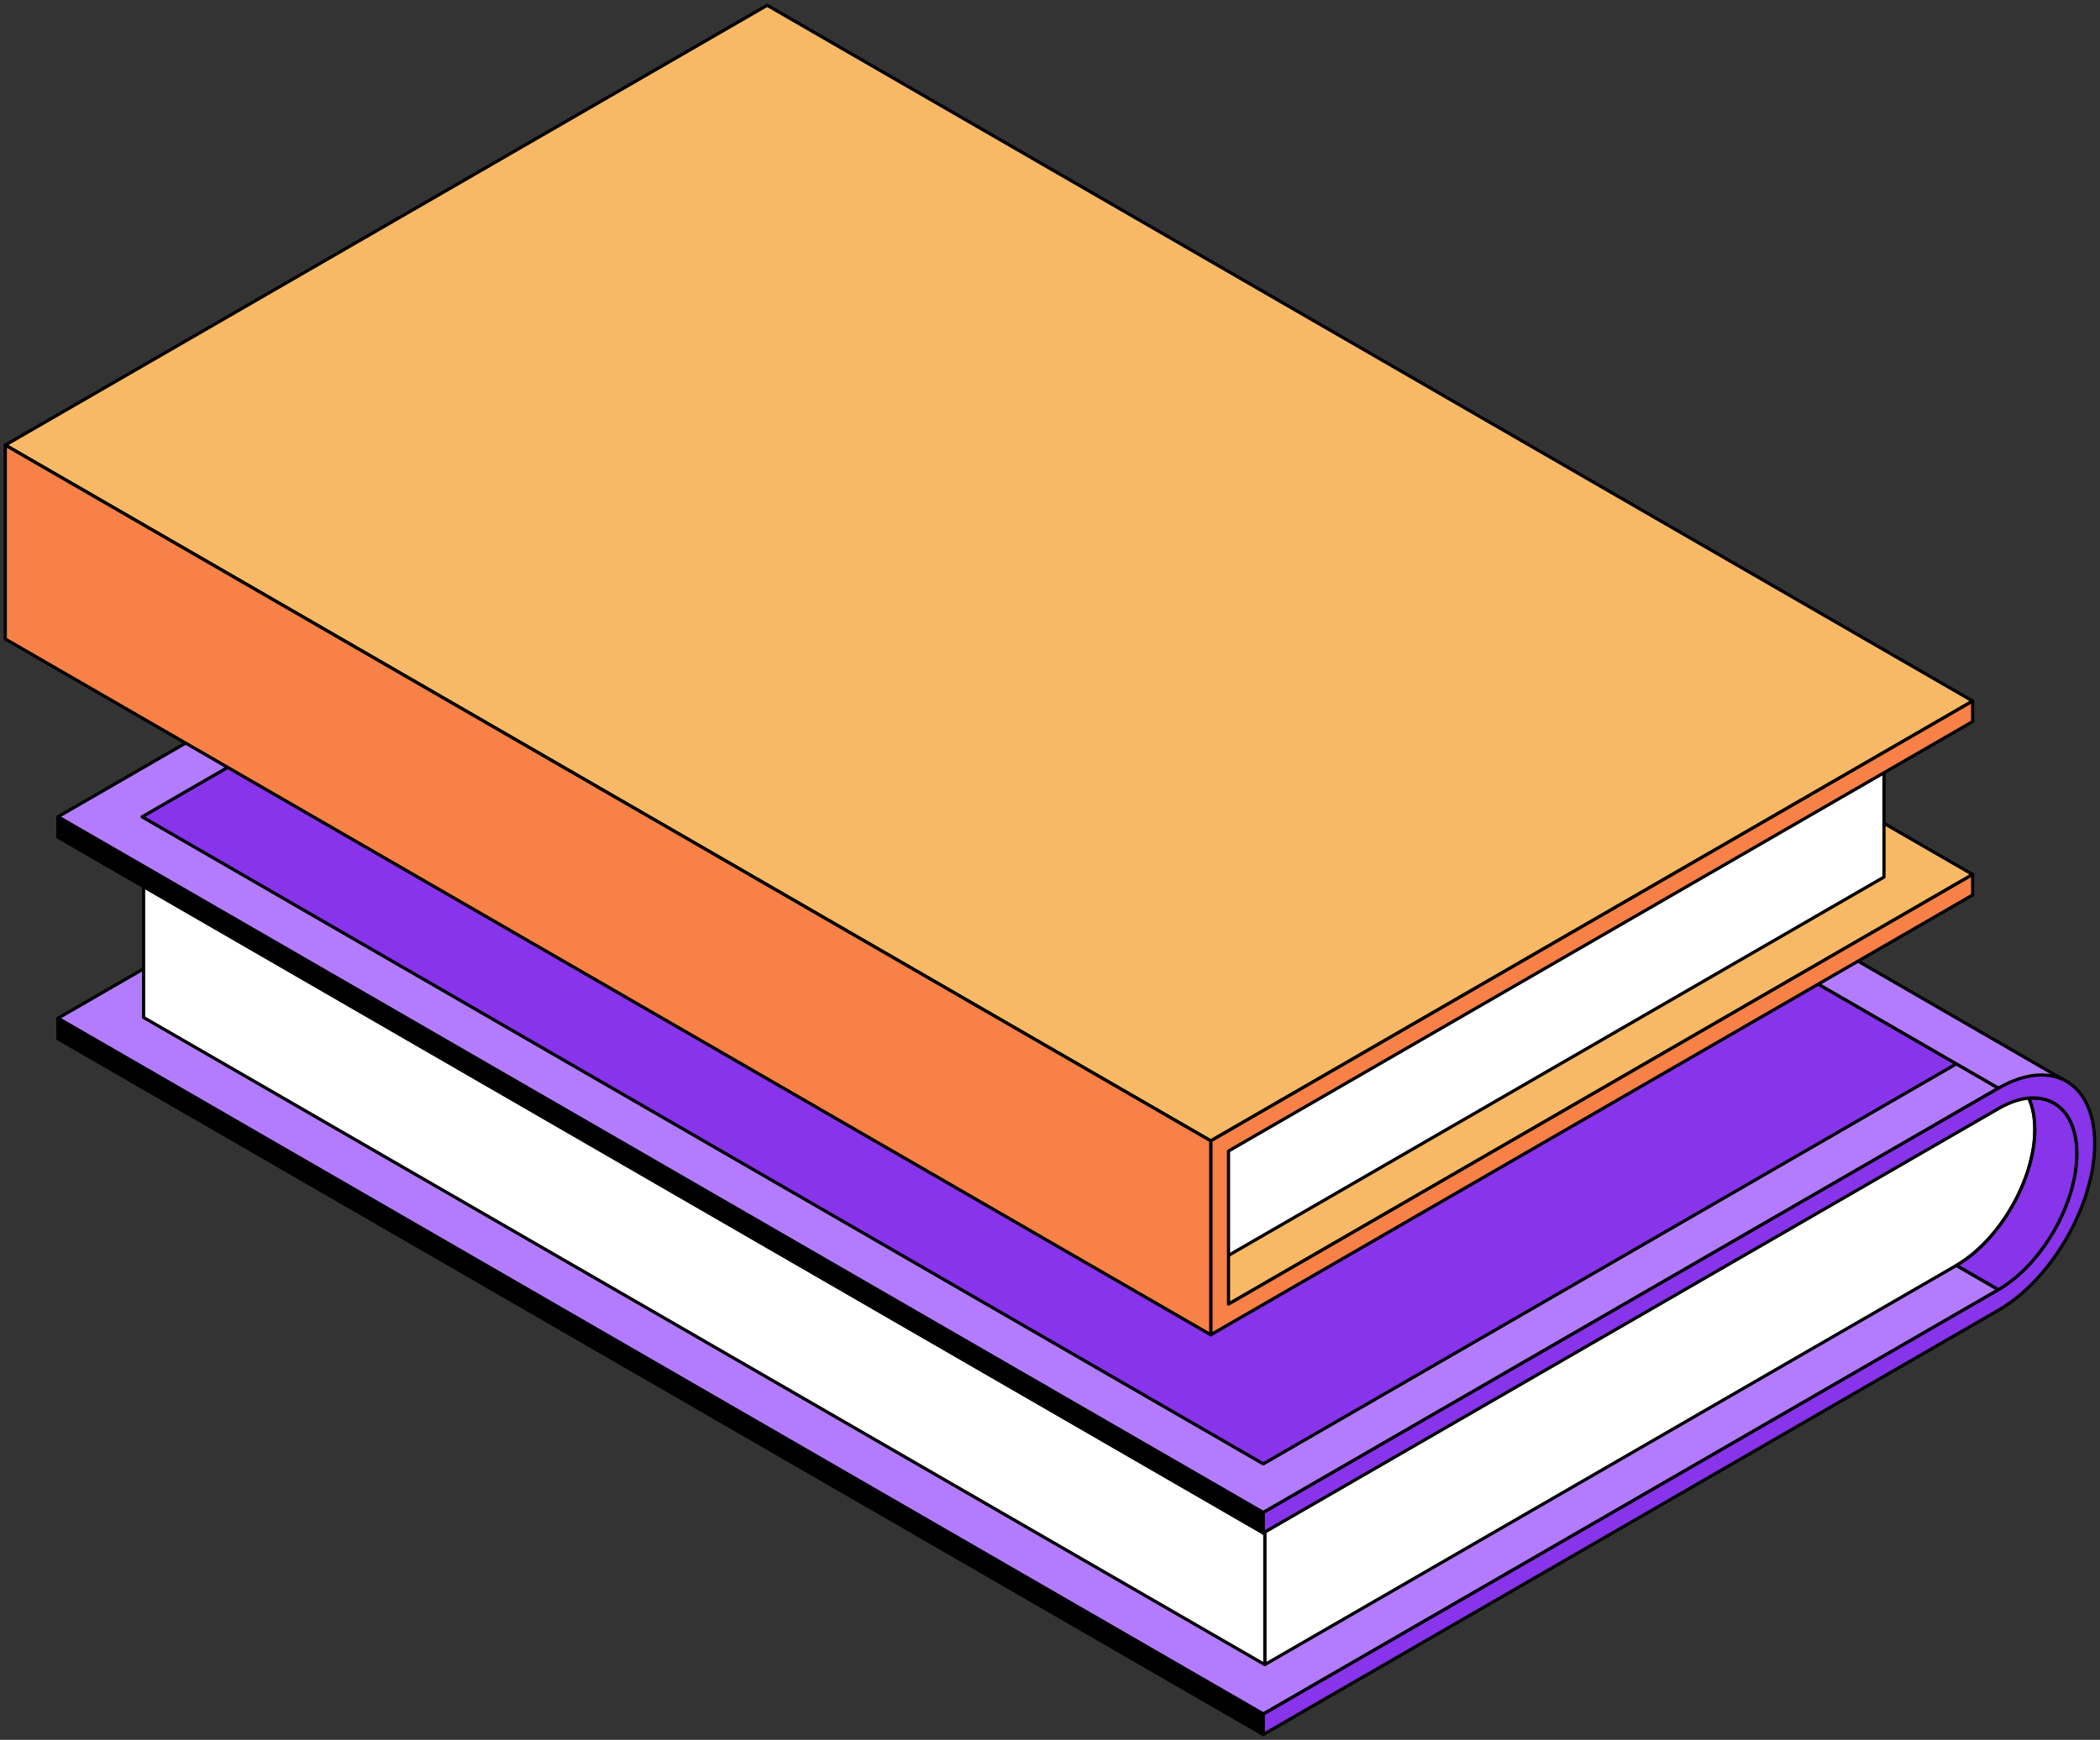
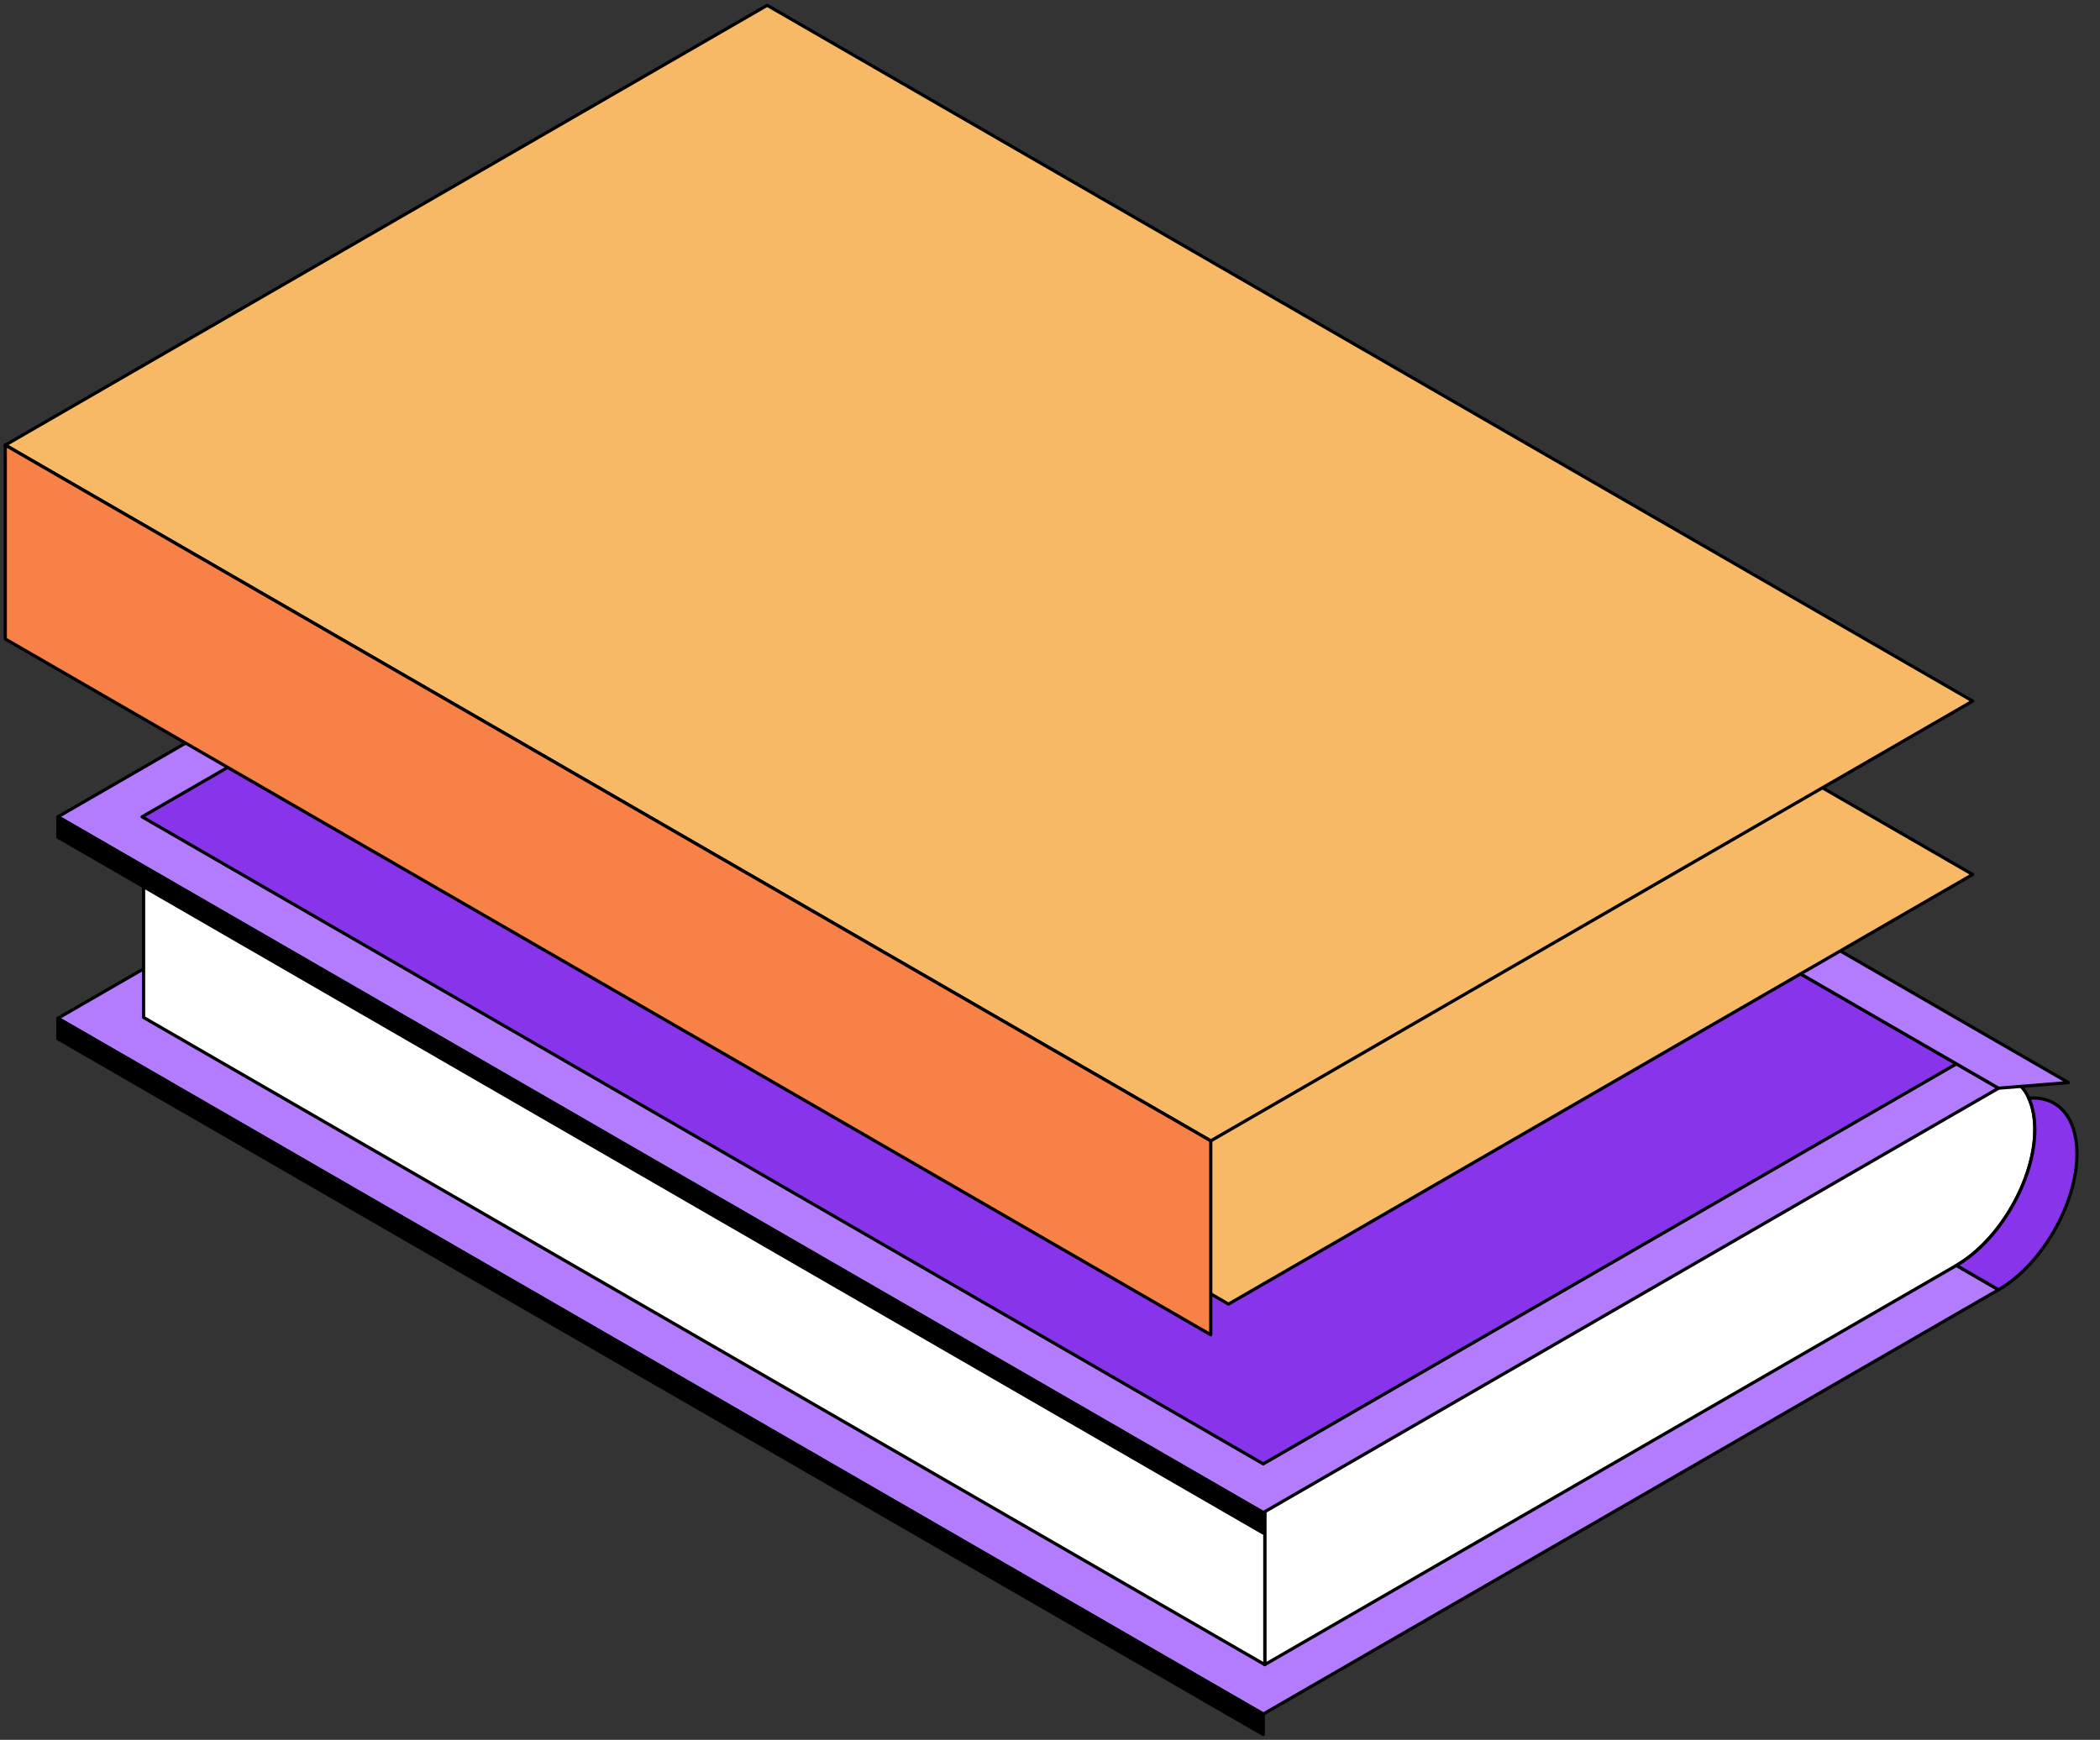
<svg xmlns="http://www.w3.org/2000/svg" width="397" height="329" viewBox="0 0 397 329" fill="none">
  <rect x="0" y="0" width="397" height="329" fill="#333333" stroke="none" />
  <path d="M149.948 112.318L377.821 243.89L238.817 324.126L10.942 192.556L149.948 112.318Z" fill="#B37CFF" stroke="black" stroke-width="0.6" stroke-miterlimit="10" stroke-linejoin="round" />
  <path d="M369.863 205.042C369.863 205.042 245.483 276.86 239.105 280.54V314.781C245.501 311.101 369.863 239.284 369.863 239.284C378.035 234.562 384.682 223.041 384.682 213.597C384.682 204.155 378.035 200.321 369.863 205.042Z" fill="white" stroke="black" stroke-width="0.6" stroke-miterlimit="10" stroke-linejoin="round" />
  <path d="M383.546 207.663C384.277 209.262 384.682 211.267 384.682 213.598C384.682 223.041 378.035 234.562 369.863 239.284L377.822 243.89C385.992 239.169 392.64 227.645 392.64 218.204C392.64 211.093 388.883 207.181 383.526 207.683L383.546 207.663Z" fill="#8734EB" stroke="black" stroke-width="0.6" stroke-miterlimit="10" stroke-linejoin="round" />
  <path d="M27.148 158.18L239.106 280.54V314.781L27.148 192.402V158.18Z" fill="white" stroke="black" stroke-width="0.6" stroke-miterlimit="10" stroke-linejoin="round" />
  <path d="M149.948 74.204L377.821 205.776L238.817 286.031L10.942 154.461L149.948 74.204Z" fill="#B37CFF" stroke="black" stroke-width="0.6" stroke-miterlimit="10" stroke-linejoin="round" />
  <path d="M157.906 78.79L369.864 201.17L238.818 276.82L26.859 154.461L157.906 78.79Z" fill="#8734EB" stroke="black" stroke-width="0.6" stroke-miterlimit="10" stroke-linejoin="round" />
  <path d="M10.942 154.46L238.817 286.031V289.904L10.942 158.315V154.46Z" fill="black" stroke="black" stroke-width="0.6" stroke-miterlimit="10" stroke-linejoin="round" />
  <path d="M10.942 192.556L238.817 324.127V328L10.942 196.429V192.556Z" fill="black" stroke="black" stroke-width="0.6" stroke-miterlimit="10" stroke-linejoin="round" />
  <path d="M391.022 204.716L163.149 73.144C159.795 71.044 155.133 71.217 149.949 74.204L377.822 205.776L391.022 204.716Z" fill="#B37CFF" stroke="black" stroke-width="0.6" stroke-miterlimit="10" stroke-linejoin="round" />
-   <path d="M395.993 216.258C395.993 204.658 387.861 199.976 377.821 205.756L238.817 286.011V289.885L377.821 209.629C385.992 204.908 392.64 208.743 392.64 218.185C392.64 227.627 385.992 239.15 377.821 243.87L238.817 324.127V328L377.821 247.743C387.861 241.943 395.993 227.858 395.993 216.258Z" fill="#8734EB" stroke="black" stroke-width="0.6" stroke-miterlimit="10" stroke-linejoin="round" />
  <path d="M208.932 151.494L243.962 171.706L179.835 208.743L144.804 188.509L208.932 151.494Z" fill="white" stroke="black" stroke-width="0.6" stroke-miterlimit="10" stroke-linejoin="round" />
  <path d="M251.245 175.927L258.241 179.954L226.177 198.471L219.184 194.425L251.245 175.927Z" fill="white" stroke="black" stroke-width="0.6" stroke-miterlimit="10" stroke-linejoin="round" />
  <path d="M232.246 246.607L4.353 115.035L145.035 33.796L372.927 165.367L232.246 246.607Z" fill="#F7B965" stroke="black" stroke-width="0.6" stroke-miterlimit="10" stroke-linejoin="round" />
-   <path d="M356.164 136.926V165.85L224.269 242.001V213.078L356.164 136.926Z" fill="white" stroke="black" stroke-width="0.6" stroke-miterlimit="10" stroke-linejoin="round" />
  <path d="M228.893 215.737L1 84.166L145.035 1L372.928 132.571L228.893 215.737Z" fill="#F7B965" stroke="black" stroke-width="0.6" stroke-miterlimit="10" stroke-linejoin="round" />
-   <path d="M228.893 252.407L372.927 169.24V165.367L232.246 246.607V217.664L372.927 136.445V132.571L228.893 215.737V252.407Z" fill="#F78146" stroke="black" stroke-width="0.6" stroke-miterlimit="10" stroke-linejoin="round" />
  <path d="M228.893 252.407L1 120.835V84.166L228.893 215.737V252.407Z" fill="#F78146" stroke="black" stroke-width="0.6" stroke-miterlimit="10" stroke-linejoin="round" />
</svg>